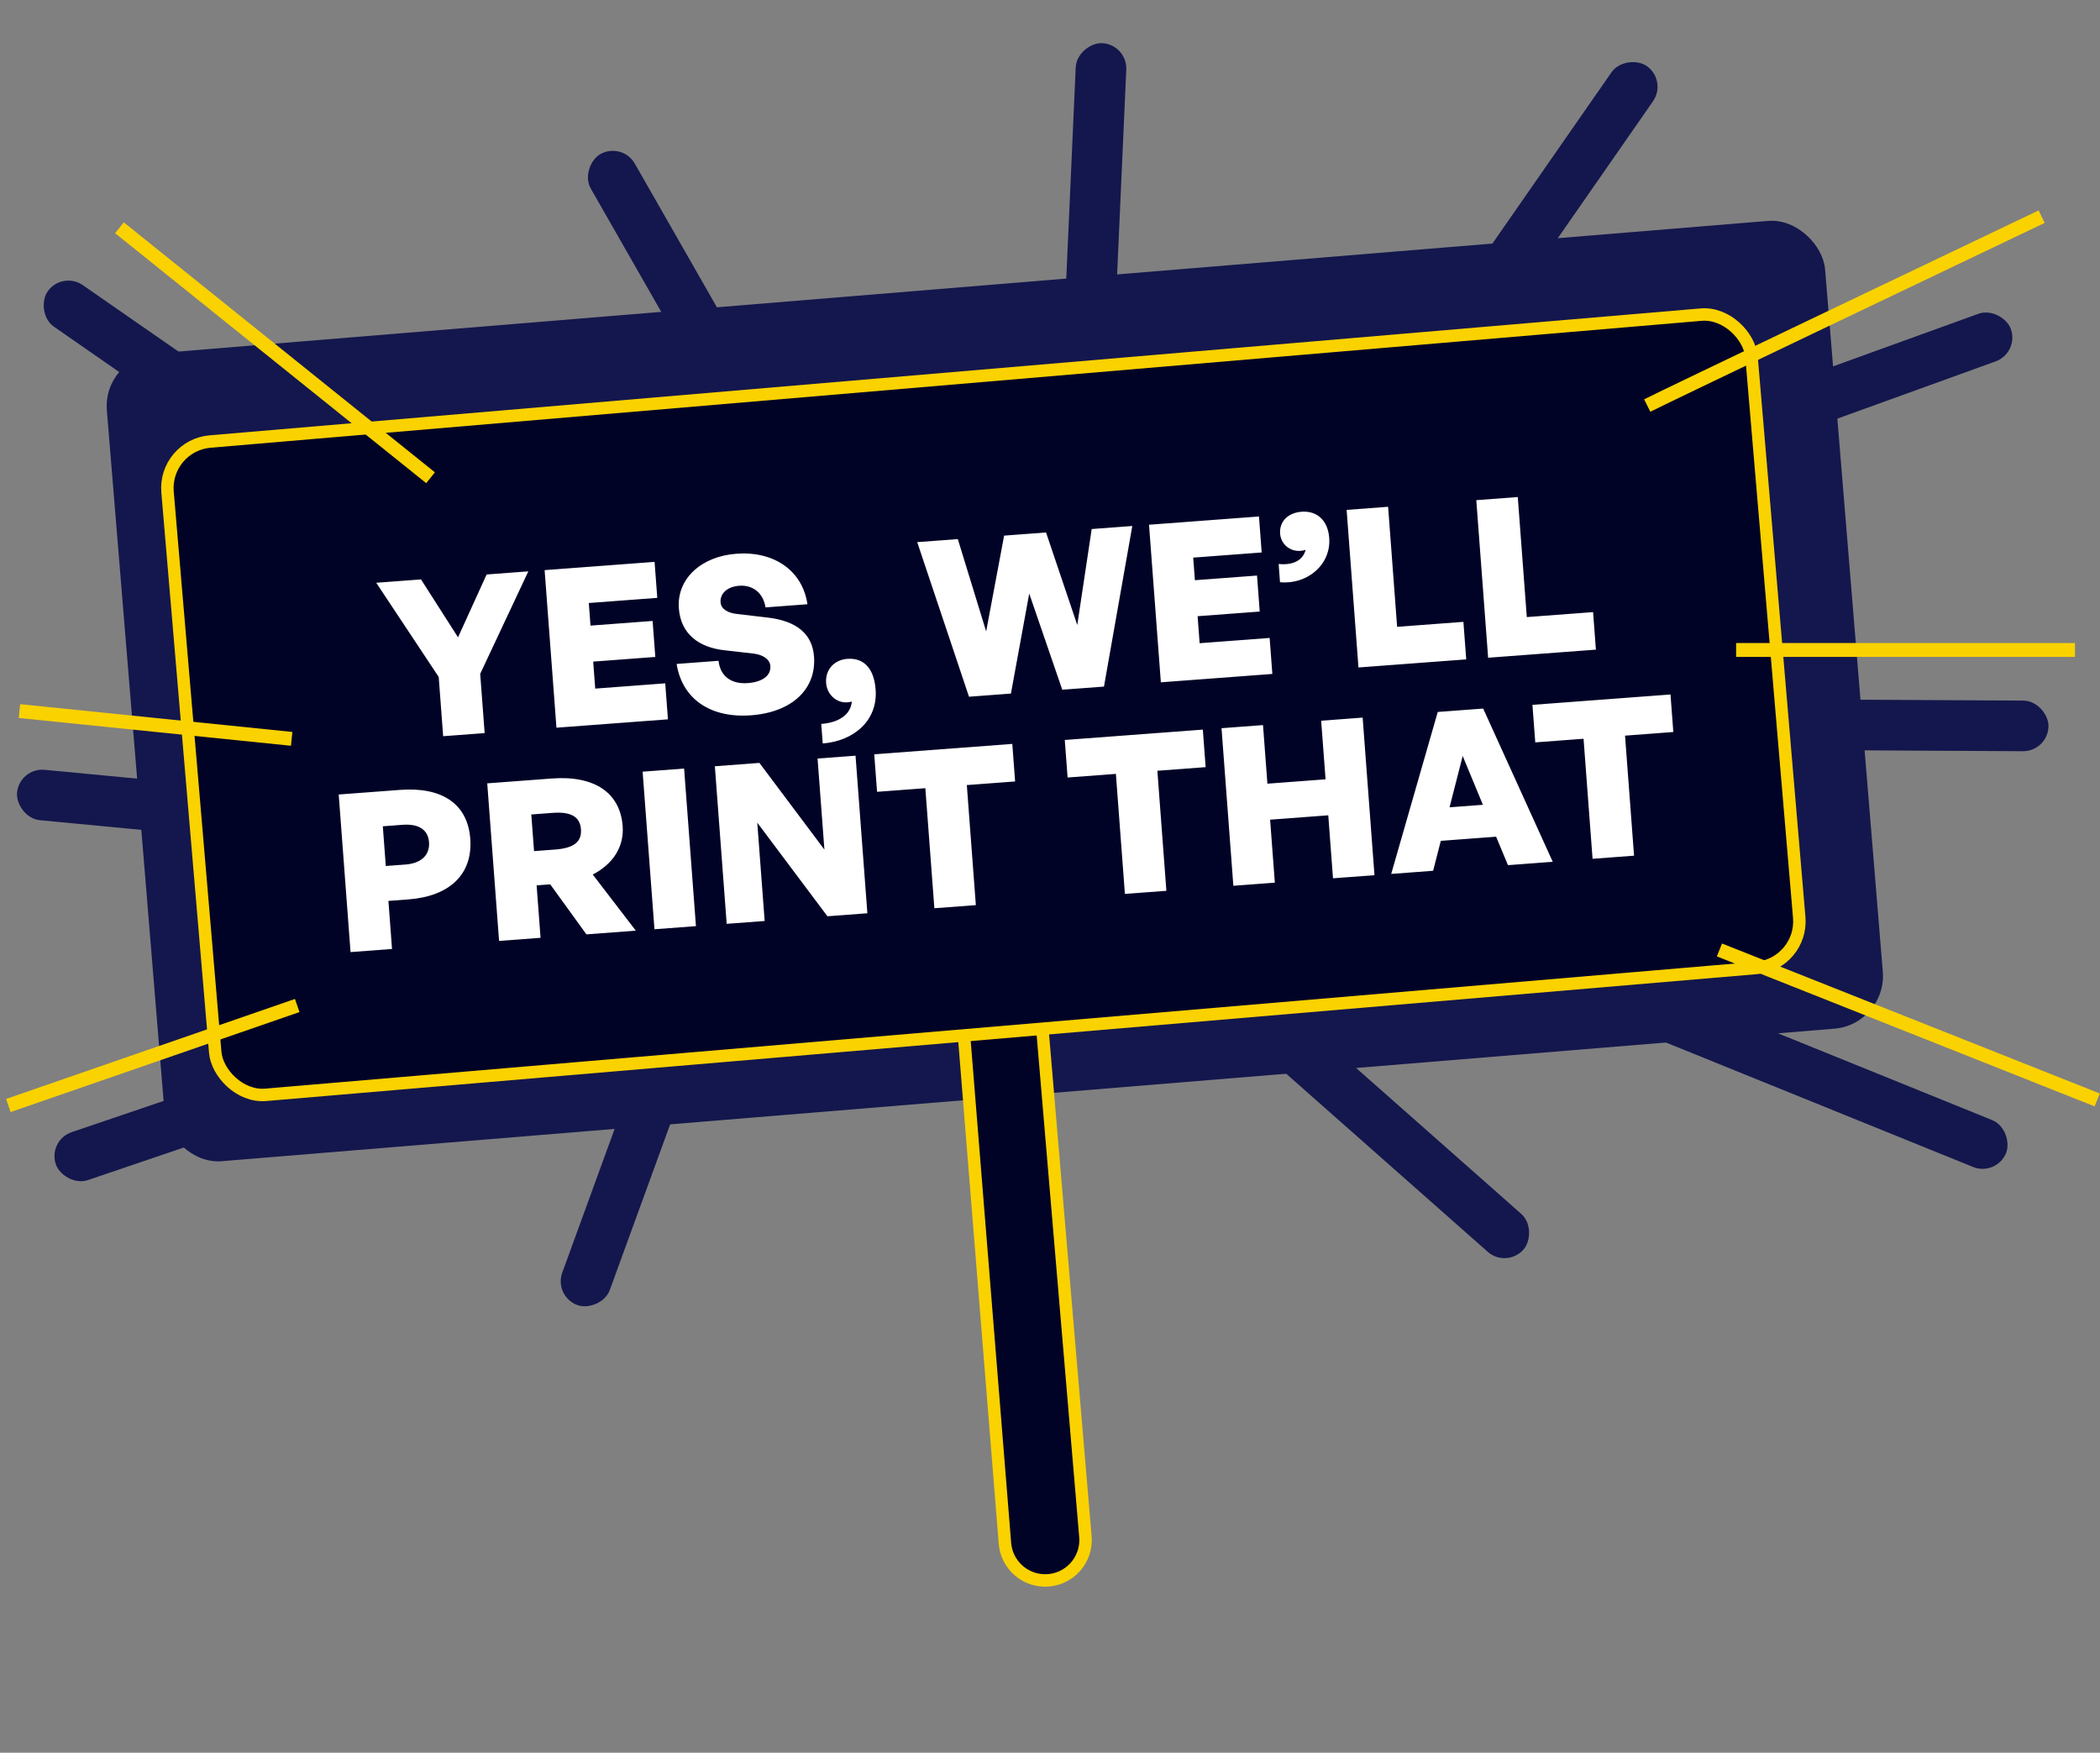
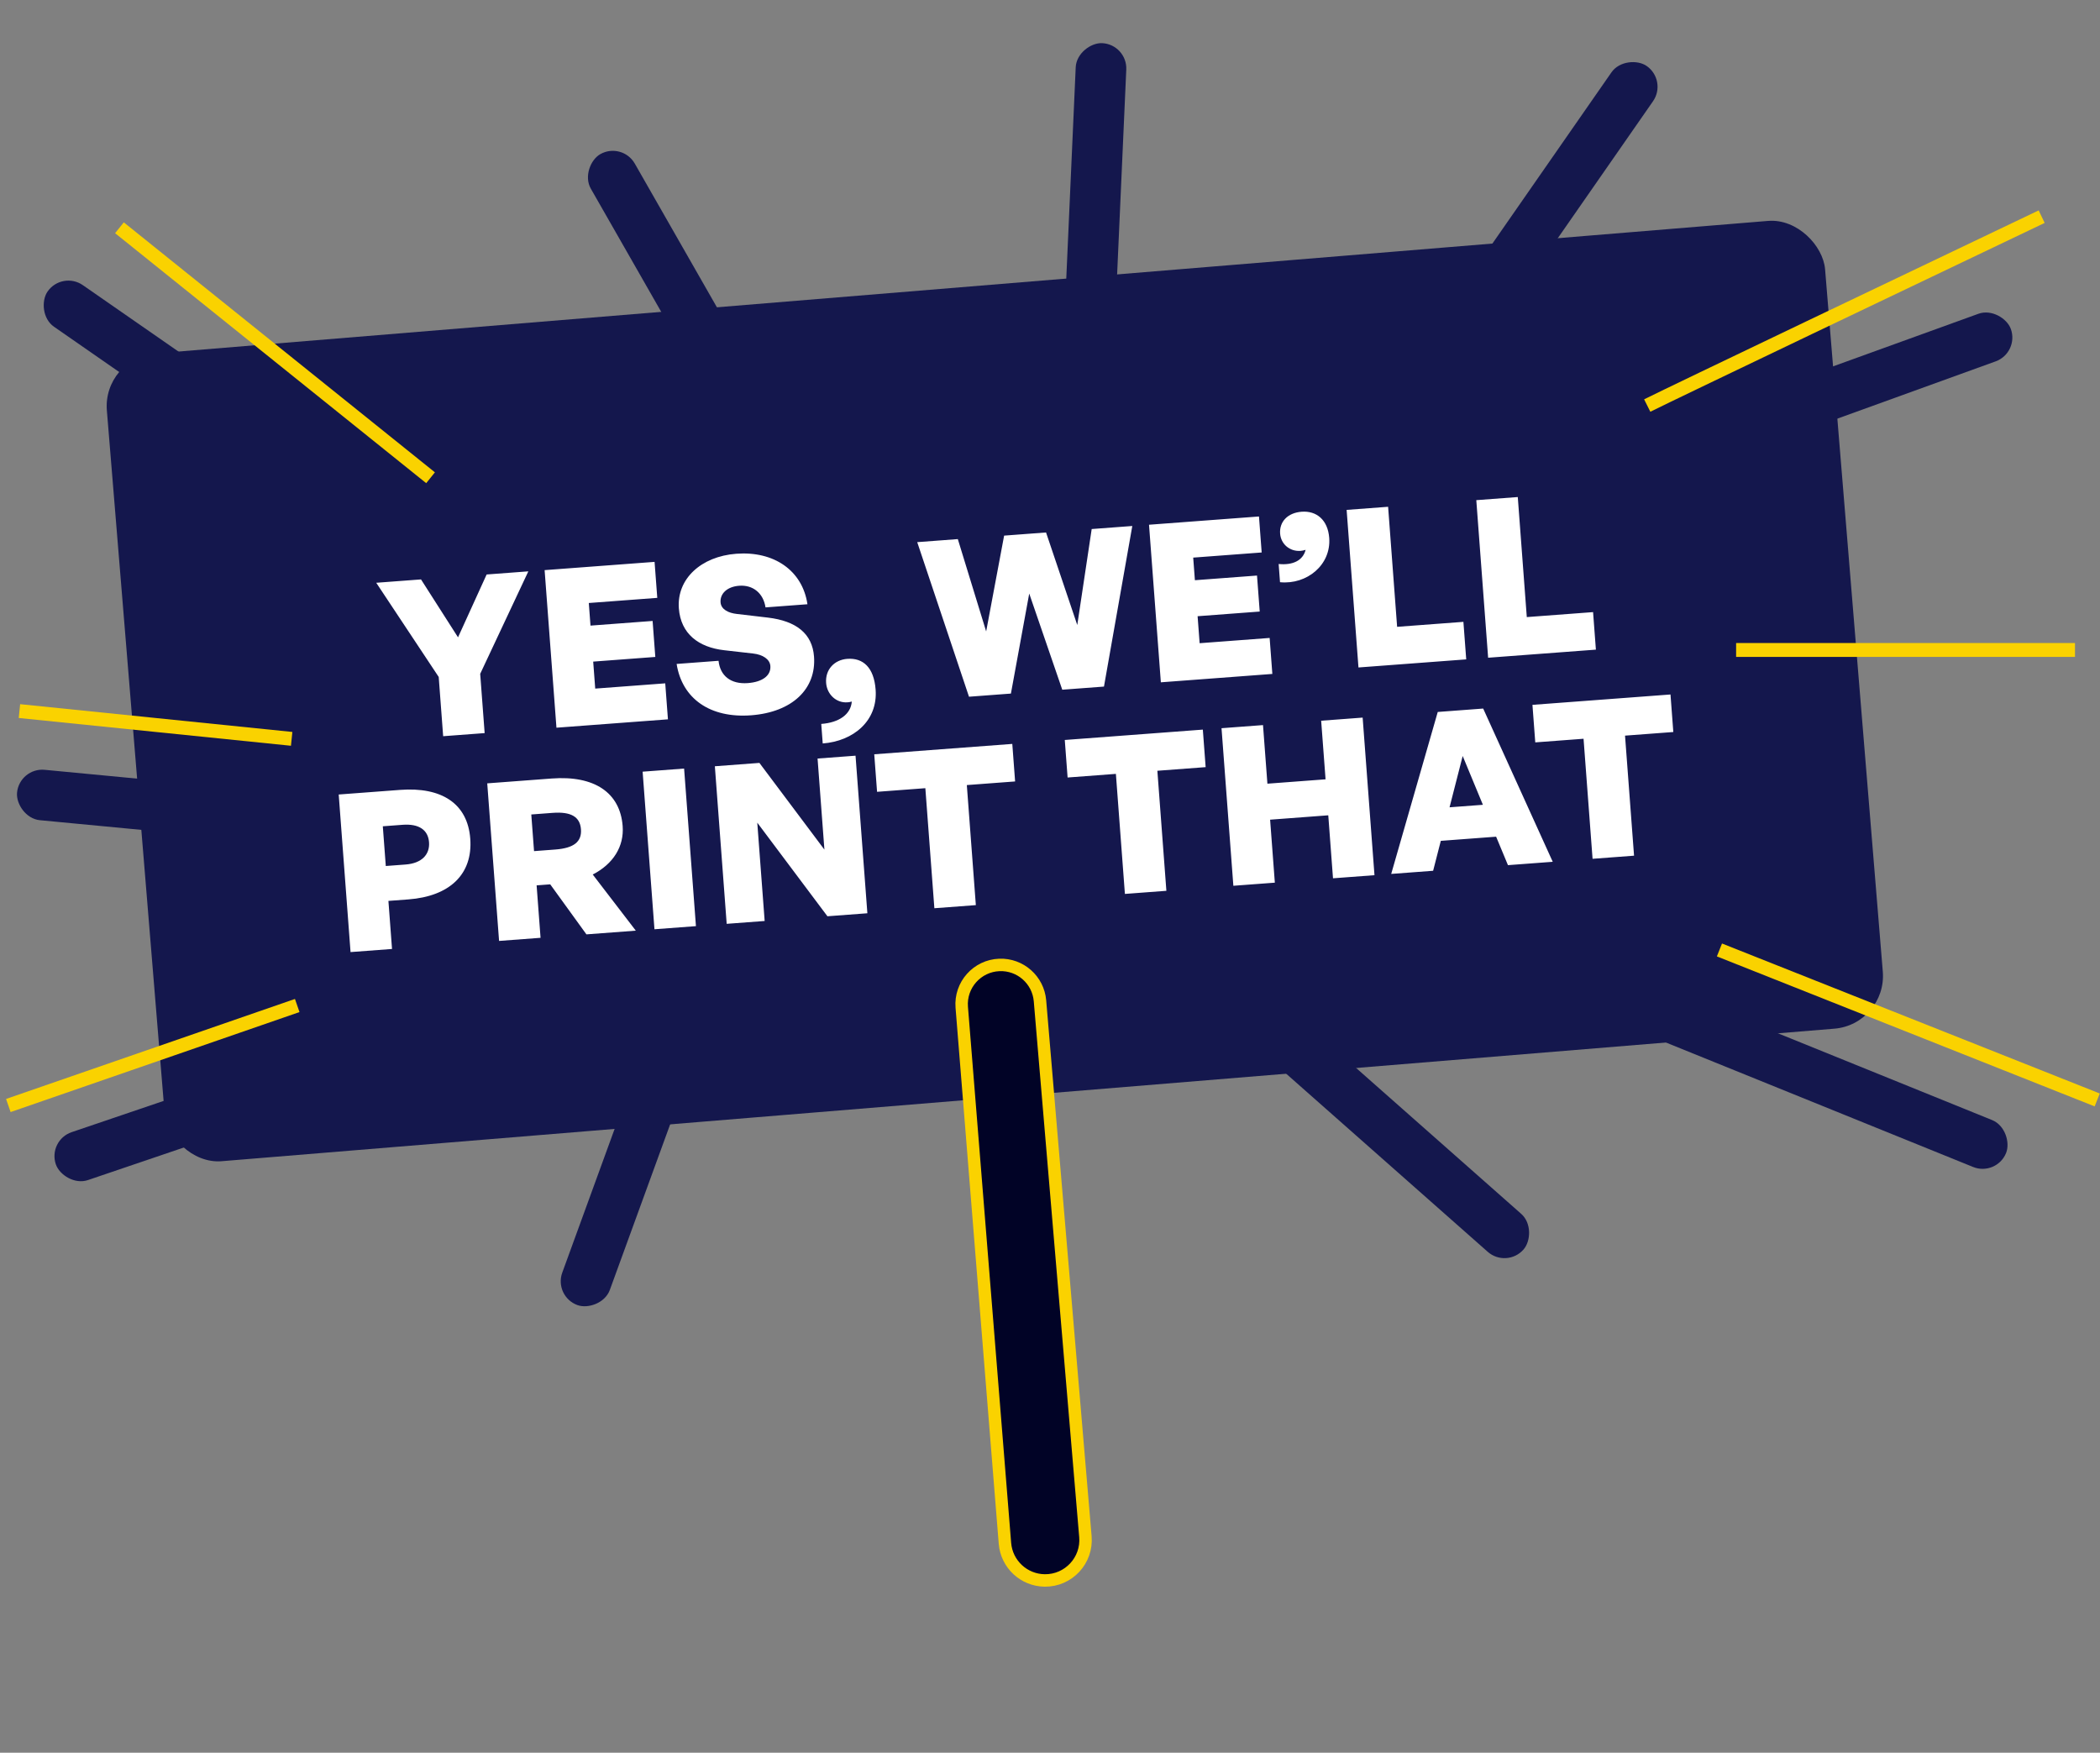
<svg xmlns="http://www.w3.org/2000/svg" width="756" height="631" viewBox="0 0 756 631" fill="none">
  <rect x="0" y="0" width="756" height="631" fill="#808080" stroke="none" />
  <rect x="585.416" y="158.851" width="143.975" height="18.221" rx="9.111" transform="rotate(-19.892 585.416 158.851)" fill="#14174D" />
  <rect x="22.331" y="97.456" width="143.975" height="18.221" rx="9.111" transform="rotate(34.777 22.331 97.456)" fill="#14174D" />
  <rect x="7" y="276.281" width="143.975" height="18.221" rx="9.111" transform="rotate(5.439 7 276.281)" fill="#14174D" />
  <rect x="17.165" y="410.526" width="143.975" height="18.221" rx="9.111" transform="rotate(-18.761 17.165 410.526)" fill="#14174D" />
  <rect x="199.296" y="466.729" width="143.975" height="18.221" rx="9.111" transform="rotate(-69.984 199.296 466.729)" fill="#14174D" />
  <rect x="542.407" y="456.703" width="143.975" height="18.221" rx="9.111" transform="rotate(-138.534 542.407 456.703)" fill="#14174D" />
  <rect x="503.142" y="136.771" width="143.975" height="18.221" rx="9.111" transform="rotate(-55.191 503.142 136.771)" fill="#14174D" />
  <rect x="381.238" y="158.961" width="143.975" height="18.221" rx="9.111" transform="rotate(-87.442 381.238 158.961)" fill="#14174D" />
  <rect x="279.618" y="185.027" width="143.975" height="18.221" rx="9.111" transform="rotate(-119.747 279.618 185.027)" fill="#14174D" />
-   <rect x="593.53" y="251.504" width="143.975" height="18.221" rx="9.111" transform="rotate(0.306 593.53 251.504)" fill="#14174D" />
  <rect x="592.171" y="352.596" width="143.975" height="18.221" rx="9.111" transform="rotate(22.058 592.171 352.596)" fill="#14174D" />
  <rect x="36.912" y="128.805" width="620.643" height="291.788" rx="19.046" transform="rotate(-4.698 36.912 128.805)" fill="#14174D" />
  <path d="M361.78 555.624L346.232 362.643C345.586 354.632 351.744 347.697 359.775 347.39C367.318 347.101 373.756 352.793 374.394 360.315L390.748 553.229C391.473 561.776 384.676 569.088 376.099 568.989C368.589 568.903 362.383 563.109 361.78 555.624Z" fill="#010326" stroke="#FAD200" stroke-width="4.481" />
-   <rect x="58.887" y="160.383" width="572.305" height="236.048" rx="16.805" transform="rotate(-4.865 58.887 160.383)" fill="#010326" stroke="#FAD200" stroke-width="4.481" />
  <path d="M172.87 242.594L190.201 205.696L175.189 206.824L164.89 229.448L151.565 208.598L135.447 209.809L157.937 243.716L159.539 265.048L174.472 263.927L172.87 242.594ZM239.485 246.013L214.281 247.906L213.551 238.188L235.911 236.509L234.938 223.551L212.578 225.23L211.967 217.092L236.618 215.241L235.645 202.283L196.061 205.256L200.322 261.985L240.459 258.971L239.485 246.013ZM293.045 236.349C292.427 228.132 286.681 223.558 276.419 222.342L265.277 221.034C262.233 220.706 259.592 219.395 259.402 216.867C259.17 213.785 261.679 211.213 266.103 210.881C271.081 210.507 274.807 213.565 275.587 218.671L290.678 217.537C288.889 205.356 278.59 198.343 265.079 199.358C252.358 200.313 243.593 208.44 244.388 219.027C245.076 228.193 251.479 233.035 260.695 234.091L271.194 235.289C274.56 235.672 277.146 237.305 277.33 239.754C277.597 243.31 274.348 245.54 269.212 245.926C263.049 246.389 259.239 243.258 258.677 237.898L243.586 239.031C245.557 251.516 255.626 258.626 270.4 257.517C285.175 256.407 293.923 248.043 293.045 236.349ZM315.224 248.27C314.625 240.29 310.705 236.771 305.017 237.198C300.355 237.548 297.043 241.055 297.405 245.874C297.714 249.983 301.05 253.149 305.08 252.846C305.554 252.811 305.949 252.781 306.648 252.569C306.281 257.205 302.052 260.145 295.652 260.626L296.181 267.658C307.242 266.827 316.067 259.49 315.224 248.27ZM382.417 248.309L397.429 247.181L407.627 189.366L393.01 190.464L387.819 225.02L376.576 191.699L361.485 192.832L355.018 227.325L344.814 194.084L330.198 195.182L348.838 250.831L363.929 249.698L370.521 213.686L382.417 248.309ZM457.071 229.671L431.867 231.564L431.137 221.846L453.497 220.167L452.524 207.209L430.164 208.888L429.553 200.75L454.204 198.899L453.231 185.941L413.647 188.914L417.907 245.643L458.044 242.629L457.071 229.671ZM478.519 193.656C478.032 187.177 473.967 183.828 468.594 184.231C463.538 184.611 460.524 187.857 460.844 192.123C461.123 195.837 464.272 198.62 468.222 198.323C468.775 198.281 469.402 198.155 470.022 197.949C469.043 201.837 465.357 203.544 460.314 203.048L460.806 209.606C470.491 210.548 479.249 203.374 478.519 193.656ZM527.841 237.387L526.826 223.876L502.965 225.668L499.719 182.45L484.787 183.571L489.047 240.3L527.841 237.387ZM574.522 233.881L573.507 220.37L549.646 222.162L546.4 178.944L531.467 180.065L535.728 236.794L574.522 233.881ZM147.019 323.799C161.873 322.684 170.255 314.744 169.294 301.944C168.338 289.224 158.912 283.258 144.058 284.373L121.935 286.035L126.196 342.764L141.129 341.642L139.829 324.339L147.019 323.799ZM144.922 296.942C150.848 296.497 154.119 298.794 154.452 303.218C154.778 307.564 151.922 310.797 145.996 311.242L138.886 311.777L137.812 297.476L144.922 296.942ZM194.599 337.626L193.181 318.743L198.08 318.375L211.112 336.386L228.89 335.051L213.388 314.842C220.808 311.027 224.703 304.696 224.157 297.427C223.249 285.338 213.963 279.123 198.635 280.274L175.406 282.019L179.666 338.748L194.599 337.626ZM191.264 293.223L198.928 292.647C205.565 292.149 208.807 294.051 209.145 298.554C209.483 303.058 206.556 305.343 199.919 305.842L192.255 306.417L191.264 293.223ZM250.539 333.425L246.278 276.696L231.345 277.817L235.606 334.547L250.539 333.425ZM297.874 329.87L312.254 328.79L307.993 272.061L294.324 273.087L296.787 305.876L273.387 274.66L257.348 275.865L261.608 332.594L275.277 331.567L272.619 296.171L297.874 329.87ZM351.304 325.857L348.058 282.639L365.44 281.333L364.426 267.822L314.729 271.555L315.743 285.066L333.125 283.76L336.371 326.978L351.304 325.857ZM419.898 320.705L416.652 277.487L434.034 276.181L433.019 262.671L383.322 266.403L384.337 279.914L401.719 278.608L404.965 321.827L419.898 320.705ZM458.943 317.773L457.24 295.097L478.177 293.524L479.881 316.2L494.813 315.079L490.553 258.349L475.62 259.471L477.204 280.567L456.267 282.139L454.682 261.044L439.749 262.165L444.01 318.894L458.943 317.773ZM542.867 311.469L558.985 310.259L533.945 255.09L517.59 256.319L500.834 314.626L515.925 313.493L518.691 302.718L538.602 301.222L542.867 311.469ZM526.567 272.171L533.846 289.741L521.837 290.643L526.567 272.171ZM588.257 308.06L585.011 264.842L602.393 263.537L601.378 250.026L551.681 253.758L552.696 267.269L570.078 265.964L573.324 309.182L588.257 308.06Z" fill="white" />
  <path d="M43 82L155 172" stroke="#FAD200" stroke-width="5" />
  <path d="M7 256L105 266" stroke="#FAD200" stroke-width="5" />
  <path d="M3 398L107 362" stroke="#FAD200" stroke-width="5" />
  <path d="M593 146C602.6 141.2 691.667 98.666 735 78" stroke="#FAD200" stroke-width="5" />
  <path d="M625 234H747" stroke="#FAD200" stroke-width="5" />
  <path d="M619 342L755 396" stroke="#FAD200" stroke-width="5" />
</svg>